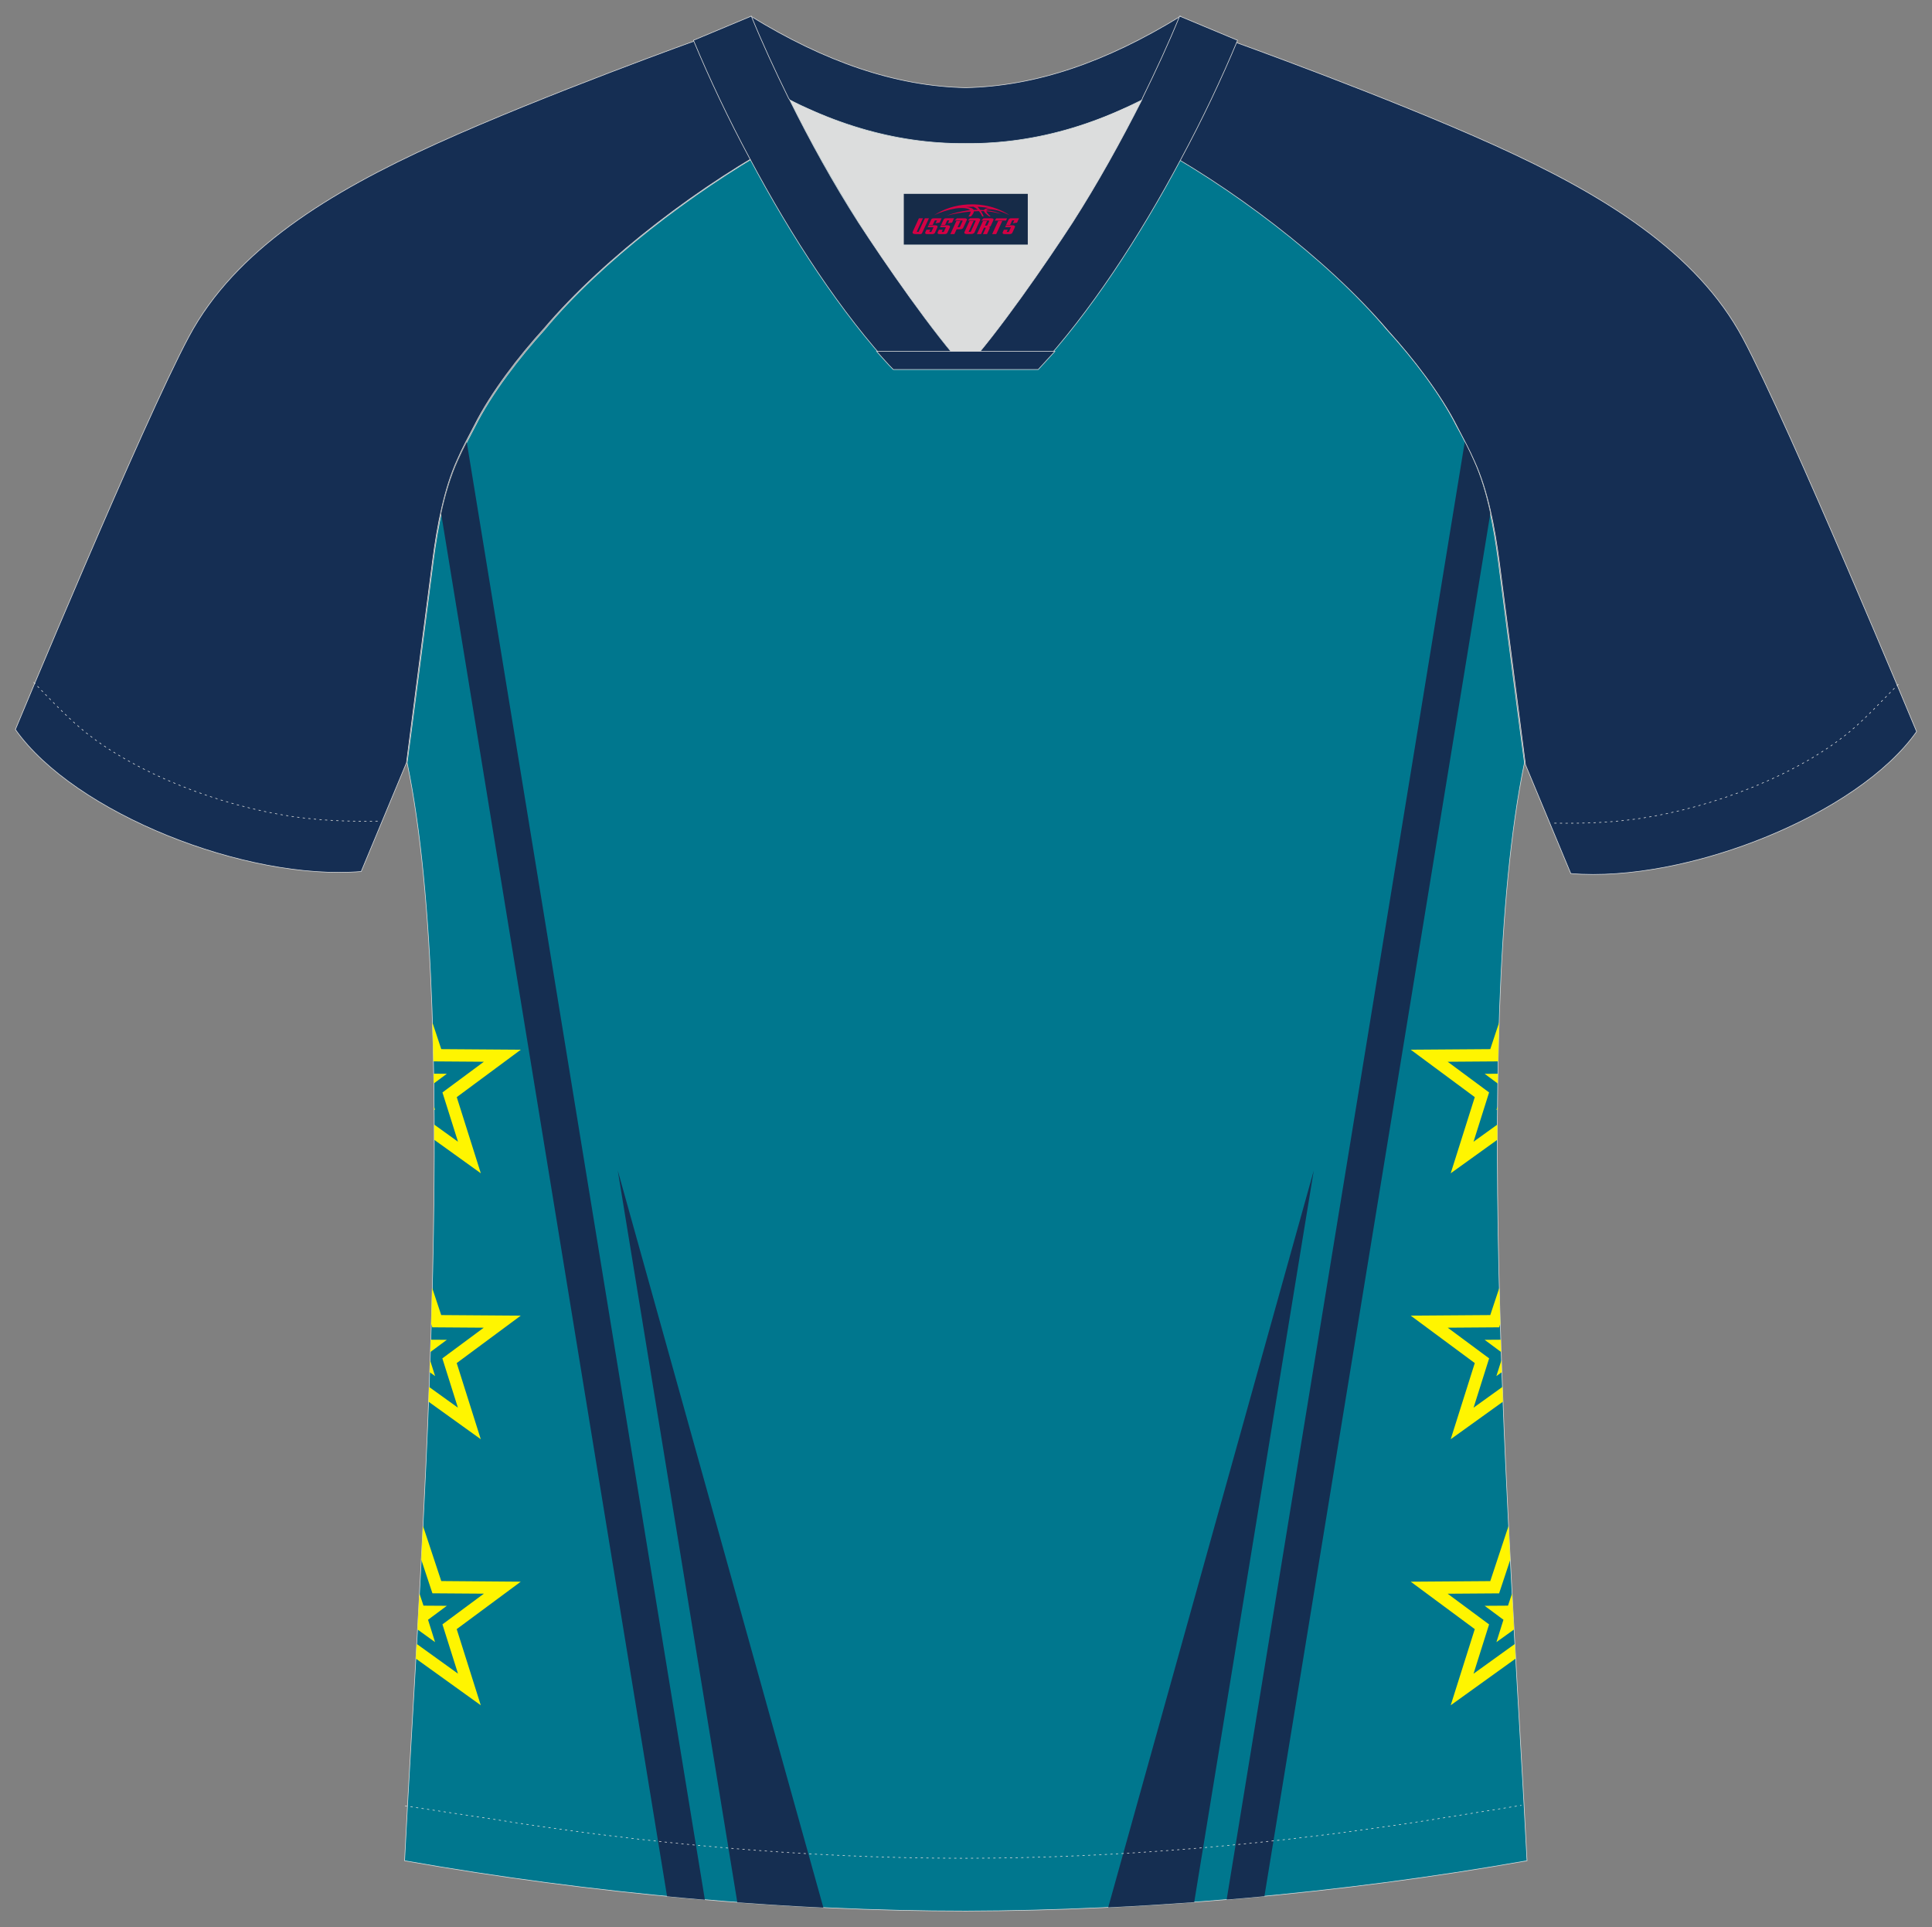
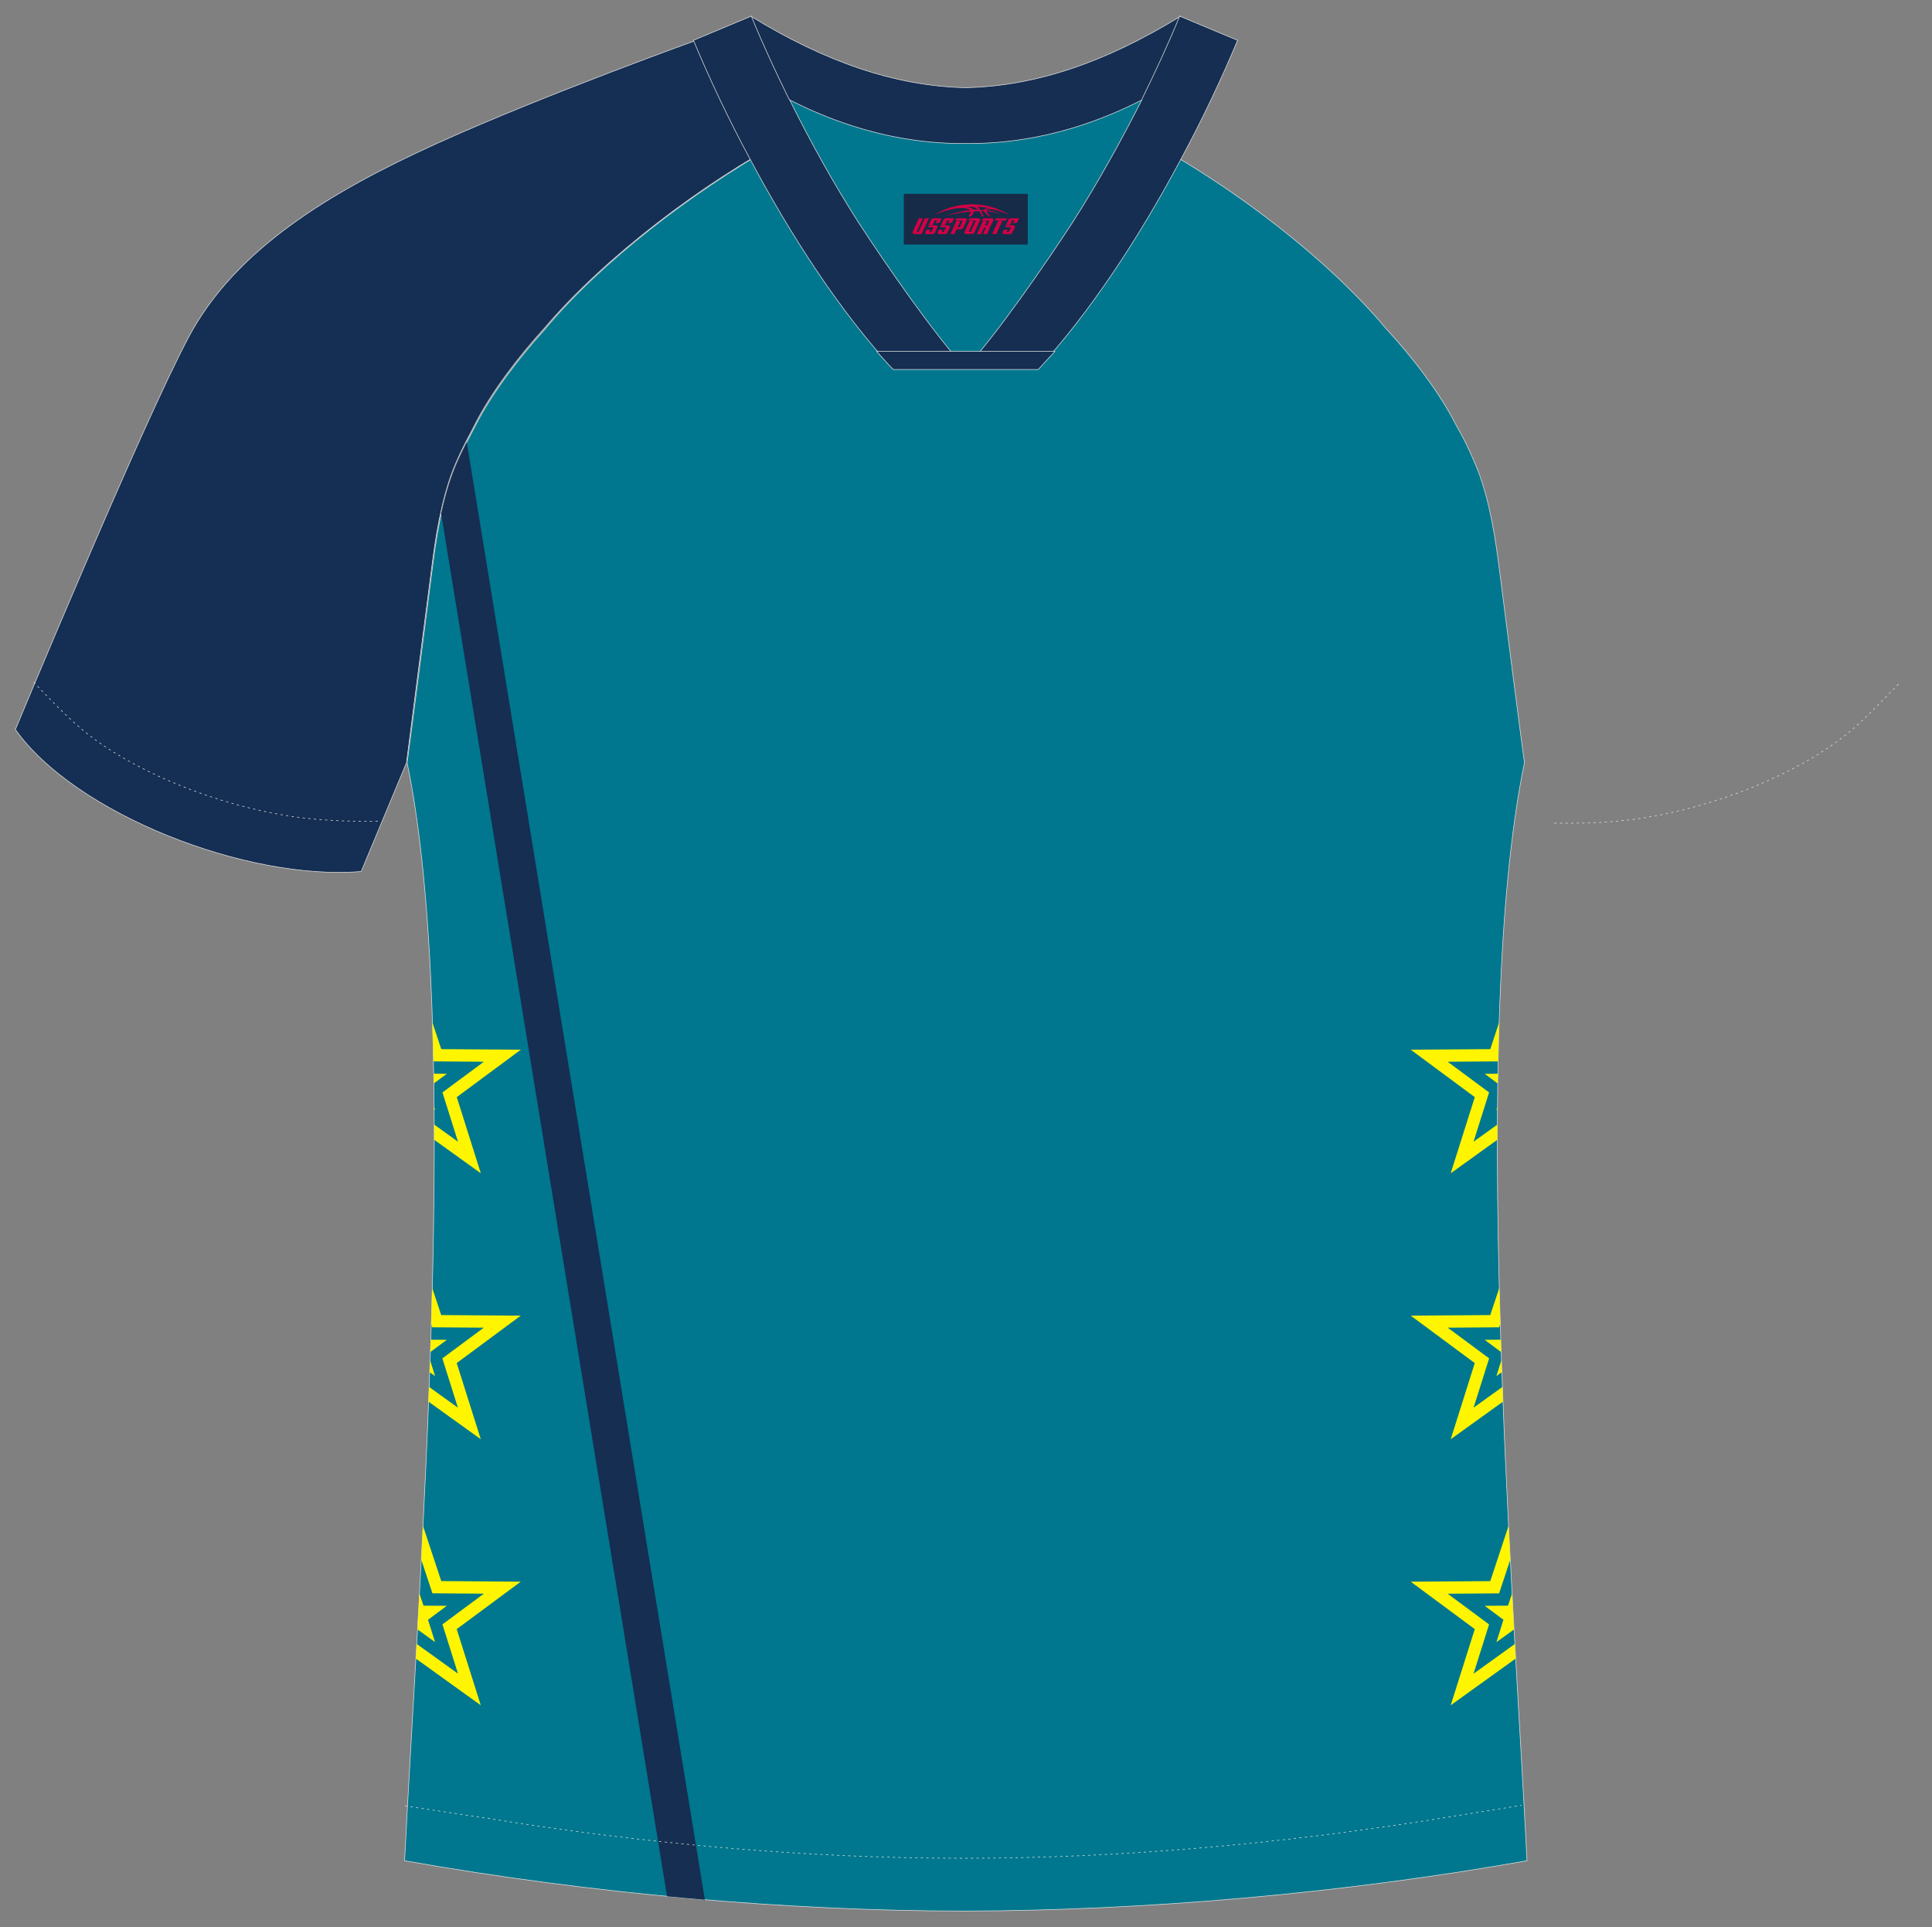
<svg xmlns="http://www.w3.org/2000/svg" version="1.1" id="图层_1" x="0px" y="0px" width="374px" height="373px" viewBox="0 0 374 373" enable-background="new 0 0 374 373" xml:space="preserve">
  <rect x="0" y="0" width="374" height="373" fill="#808080" stroke="none" />
  <g>
    <path fill-rule="evenodd" clip-rule="evenodd" fill="#00778E" stroke="#DCDDDD" stroke-width="0.118" stroke-miterlimit="22.926" d="   M290.04,108.55c1.27,10.04,4.77,37.12,5.07,39.07c-10.72,51.74-2.14,159.8,0.49,212.51c-36.25,6.43-74.35,9.65-108.64,9.74   c-34.3,0-72.3-3.31-108.64-9.74c2.63-52.71,11.21-160.77,0.49-212.51c0.29-1.95,3.8-29.04,5.07-39.07   c0.88-6.72,2.24-13.84,4.77-19.39c0.97-2.24,2.14-4.38,3.31-6.63c3.22-6.43,8.67-13.45,13.45-18.71   c11.01-13.25,28.65-26.6,44.04-35.37c0.97-0.49-0.97-15.2-0.1-15.69c3.9,3.31,24.85,3.22,29.91,6.04l-2.63,0.68   c6.04,2.83,12.76,4.19,19.39,4.19c6.63,0-2.73-1.36,3.31-4.19l5.65-2.44c5.07-2.83,15.98-2.24,19.88-5.55   c0.68,0.39-1.95,16.17-1.17,16.56c15.69,8.67,33.52,22.22,44.72,35.66c4.87,5.26,10.33,12.28,13.54,18.71   c1.27,2.14,2.34,4.38,3.31,6.63C287.8,94.62,289.16,101.83,290.04,108.55z" />
    <g>
      <path fill-rule="evenodd" clip-rule="evenodd" fill="#152E51" d="M90.36,85.58l46.09,282.1c-2.43-0.21-4.87-0.42-7.32-0.66    L85.4,99.41c0.8-3.67,1.84-7.2,3.23-10.25C89.16,87.95,89.75,86.77,90.36,85.58z" />
-       <path fill-rule="evenodd" clip-rule="evenodd" fill="#152E51" d="M119.59,226.55l39.8,142.65c-5.51-0.26-11.06-0.61-16.66-1.02    L119.59,226.55z" />
      <path fill-rule="evenodd" clip-rule="evenodd" fill="#FFF500" d="M80.49,321.08l0.06-0.04l12.52,9l-4.66-14.74l12.4-9.18    L85.42,306l-3.54-10.69c-0.11,2.2-0.22,4.38-0.33,6.55l2.16,6.51l9.96,0.07l-8.02,5.94l3.01,9.54l-7.99-5.75L80.49,321.08    L80.49,321.08z M80.81,315.36c0.13-2.29,0.26-4.62,0.38-6.97l0.79,2.37l4.52,0.03l-3.64,2.7l1.36,4.33    C83.09,317,81.95,316.18,80.81,315.36z" />
      <path fill-rule="evenodd" clip-rule="evenodd" fill="#FFF500" d="M82.95,271.28l10.12,7.27l-4.66-14.74l12.4-9.18l-15.4-0.11    l-1.75-5.27c-0.06,2.32-0.12,4.65-0.19,6.97l0.22,0.67l9.96,0.07l-8.02,5.94l3.01,9.54l-5.59-4.02L82.95,271.28L82.95,271.28z     M83.17,265.57l0.08-2.33l0.98,3.09L83.17,265.57L83.17,265.57z M83.3,261.68l0.08-2.39l3.12,0.02L83.3,261.68z" />
      <path fill-rule="evenodd" clip-rule="evenodd" fill="#FFF500" d="M84.05,220.59l9.03,6.49l-4.66-14.74l12.4-9.18l-15.4-0.11    l-1.72-5.19c0.08,2.49,0.15,5.01,0.2,7.56l9.77,0.07l-8.02,5.94l3.01,9.54l-4.61-3.32C84.04,218.62,84.05,219.6,84.05,220.59    L84.05,220.59z M84.02,214.7l0-0.51l0.21,0.66L84.02,214.7L84.02,214.7z M83.97,209.7c-0.01-0.63-0.02-1.26-0.03-1.9l2.56,0.02    L83.97,209.7z" />
-       <path fill-rule="evenodd" clip-rule="evenodd" fill="#152E51" d="M283.57,85.42l-46.11,282.23c2.43-0.2,4.87-0.42,7.31-0.65    L288.5,99.39c-0.8-3.71-1.84-7.27-3.23-10.33C284.74,87.84,284.18,86.62,283.57,85.42z" />
-       <path fill-rule="evenodd" clip-rule="evenodd" fill="#152E51" d="M254.32,226.55l-39.79,142.61c5.5-0.27,11.06-0.61,16.65-1.02    L254.32,226.55z" />
      <path fill-rule="evenodd" clip-rule="evenodd" fill="#FFF500" d="M293.41,321.08l-0.06-0.04l-12.52,9l4.66-14.74l-12.4-9.18    l15.4-0.11l3.54-10.69c0.11,2.2,0.22,4.38,0.33,6.55l-2.16,6.51l-9.96,0.07l8.02,5.94l-3.01,9.54l7.99-5.75L293.41,321.08    L293.41,321.08z M292.71,308.39l-0.79,2.37l-4.52,0.03l3.64,2.7l-1.36,4.33c1.14-0.82,2.28-1.64,3.41-2.45    C292.96,313.07,292.83,310.74,292.71,308.39z" />
      <path fill-rule="evenodd" clip-rule="evenodd" fill="#FFF500" d="M290.95,271.28l-10.12,7.27l4.66-14.74l-12.4-9.18l15.4-0.11    l1.75-5.27c0.06,2.32,0.12,4.65,0.19,6.97l-0.22,0.67l-9.96,0.07l8.02,5.94l-3.01,9.54l5.59-4.02L290.95,271.28L290.95,271.28z     M290.52,259.29l-3.12,0.02l3.19,2.37L290.52,259.29L290.52,259.29z M290.65,263.24l-0.98,3.09l1.06-0.76L290.65,263.24z" />
      <path fill-rule="evenodd" clip-rule="evenodd" fill="#FFF500" d="M289.86,220.59l-9.03,6.49l4.66-14.74l-12.4-9.18l15.4-0.11    l1.72-5.19c-0.08,2.49-0.15,5.01-0.2,7.56l-9.77,0.07l8.02,5.94l-3.01,9.54l4.61-3.32C289.86,218.62,289.86,219.6,289.86,220.59    L289.86,220.59z M289.97,207.81l-2.56,0.02l2.53,1.88C289.94,209.07,289.96,208.44,289.97,207.81L289.97,207.81z M289.89,214.19    l-0.21,0.66l0.2-0.15L289.89,214.19z" />
    </g>
-     <path fill-rule="evenodd" clip-rule="evenodd" fill="#152E53" stroke="#DCDDDD" stroke-width="0.118" stroke-miterlimit="22.926" d="   M221.64,27.19c7.02-5.85,12.28-12.37,16.76-19.29c0,0,30.21,10.82,51.06,20.27c20.85,9.45,38.98,20.56,47.94,37.32   c8.96,16.76,33.62,76.1,33.62,76.1c-11.4,16.17-44.63,29.33-66.94,27.48l-8.77-21.05c0,0-3.7-28.84-5.07-39.27   c-0.88-6.72-2.24-13.84-4.77-19.39c-0.97-2.24-2.14-4.38-3.31-6.63c-3.22-6.43-8.67-13.45-13.45-18.71   C256.81,49.99,237.81,35.76,221.64,27.19z" />
    <path fill-rule="evenodd" clip-rule="evenodd" fill="#152E53" stroke="#DCDDDD" stroke-width="0.118" stroke-miterlimit="22.926" d="   M152.36,26.8c-7.02-5.85-12.28-12.37-16.76-19.29c0,0-30.21,10.82-51.06,20.27C63.69,37.22,45.57,48.33,36.6,65.09   s-33.62,76.1-33.62,76.1c11.4,16.17,44.63,29.33,66.94,27.48l8.77-21.05c0,0,3.7-28.84,5.07-39.27c0.88-6.72,2.24-13.84,4.77-19.39   c0.97-2.24,2.14-4.38,3.31-6.63c3.22-6.43,8.67-13.45,13.45-18.71C117.19,49.6,136.19,35.37,152.36,26.8z" />
    <path fill-rule="evenodd" clip-rule="evenodd" fill="none" stroke="#DCDDDD" stroke-width="0.118" stroke-miterlimit="22.926" stroke-dasharray="0.432,0.648" d="   M78.4,349.51c1.27,0.19,14.91,2.24,16.17,2.44c30.4,4.87,61,7.7,91.88,7.7c30.4,0,60.51-2.73,90.42-7.41   c1.75-0.29,15.88-2.53,17.64-2.83" />
    <path fill-rule="evenodd" clip-rule="evenodd" fill="#152E52" stroke="#DCDDDD" stroke-width="0.118" stroke-miterlimit="22.926" d="   M146.03,15.5c13.45,8.28,27.09,12.37,40.92,12.28c13.74,0.1,27.38-3.9,40.92-12.28c1.75-6.82,0.68-12.37,0.68-12.37   c-14.42,8.87-27.96,13.54-41.61,13.84c-13.54-0.29-27.19-4.97-41.61-13.84C145.35,3.12,144.37,8.68,146.03,15.5z" />
-     <path fill-rule="evenodd" clip-rule="evenodd" fill="#DCDDDD" d="M217.64,20.95c-10.13,4.68-20.36,6.92-30.69,6.82   c-10.33,0.1-20.56-2.14-30.69-6.82c-1.17-0.49-2.34-1.07-3.41-1.66c3.99,8.09,8.57,16.17,13.35,23.77   c4.77,7.6,14.62,21.63,20.75,28.26v0.1c6.14-6.63,15.88-20.75,20.75-28.26c4.87-7.6,9.35-15.69,13.35-23.77l0,0   C219.98,19.88,218.81,20.46,217.64,20.95z" />
    <path fill-rule="evenodd" clip-rule="evenodd" fill="#152E52" stroke="#DCDDDD" stroke-width="0.118" stroke-miterlimit="22.926" d="   M152.65,19c-2.63-5.36-5.07-10.62-7.21-15.88L134.24,7.8c3.12,7.5,6.82,15.3,10.91,22.9c8.09,15.2,17.73,29.91,27.77,40.73l14.03,0   v-0.1c-6.14-6.63-15.88-20.75-20.75-28.26c-4.87-7.6-9.35-15.69-13.35-23.77C152.75,19.2,152.75,19.1,152.65,19z" />
    <path fill-rule="evenodd" clip-rule="evenodd" fill="#152E52" stroke="#DCDDDD" stroke-width="0.118" stroke-miterlimit="22.926" d="   M221.15,19c2.63-5.36,5.07-10.62,7.21-15.88l11.21,4.68c-3.12,7.5-6.82,15.3-10.91,22.9c-8.09,15.2-17.73,29.91-27.77,40.73   l-14.03,0v-0.1c6.14-6.63,15.88-20.75,20.75-28.26c4.87-7.6,9.35-15.69,13.45-23.77C221.05,19.2,221.15,19.1,221.15,19z" />
    <path fill-rule="evenodd" clip-rule="evenodd" fill="#152E52" stroke="#DCDDDD" stroke-width="0.118" stroke-miterlimit="22.926" d="   M186.95,71.52h14.03c1.07-1.17,2.14-2.34,3.22-3.51h-14.23h-0.1h-5.94H169.7c1.07,1.17,2.14,2.44,3.22,3.51H186.95z" />
    <path fill-rule="evenodd" clip-rule="evenodd" fill="none" stroke="#DCDDDD" stroke-width="0.118" stroke-miterlimit="22.926" stroke-dasharray="0.434,0.651" d="   M6.5,132.03c2.92,3.02,6.04,6.33,9.16,8.96c10.13,8.57,26.99,15.01,41.02,17.05c5.55,0.78,10.23,0.97,16.47,0.88" />
    <path fill-rule="evenodd" clip-rule="evenodd" fill="none" stroke="#DCDDDD" stroke-width="0.118" stroke-miterlimit="22.926" stroke-dasharray="0.434,0.651" d="   M367.5,132.42c-2.92,2.92-6.04,6.33-9.16,8.96c-10.13,8.57-26.99,15.01-41.02,17.05c-5.55,0.78-10.23,0.97-16.47,0.88" />
  </g>
  <g id="tag_logo">
    <rect y="37.52" fill="#162B48" width="24" height="9.818" x="174.96" />
    <g>
      <path fill="#D30044" d="M190.92,40.71l0.005-0.011c0.131-0.311,1.085-0.262,2.351,0.071c0.715,0.24,1.44,0.54,2.193,0.9    c-0.218-0.147-0.447-0.289-0.682-0.42l0.011,0.005l-0.011-0.005c-1.478-0.845-3.218-1.418-5.1-1.62    c-1.282-0.115-1.658-0.082-2.411-0.055c-2.449,0.142-4.68,0.905-6.458,2.095c1.26-0.638,2.722-1.075,4.195-1.336    c1.467-0.18,2.476-0.033,2.771,0.344c-1.691,0.175-3.469,0.633-4.555,1.075c1.156-0.338,2.967-0.665,4.647-0.813    c0.016,0.251-0.115,0.567-0.415,0.96h0.475c0.376-0.382,0.584-0.725,0.595-1.004c0.333-0.022,0.66-0.033,0.971-0.033    C189.75,41.15,189.96,41.5,190.16,41.89h0.262c-0.125-0.344-0.295-0.687-0.518-1.036c0.207,0,0.393,0.005,0.567,0.011    c0.104,0.267,0.496,0.66,1.058,1.025h0.245c-0.442-0.365-0.753-0.753-0.835-1.004c1.047,0.065,1.696,0.224,2.885,0.513    C192.74,40.97,192,40.8,190.92,40.71z M188.48,40.62c-0.164-0.295-0.655-0.485-1.402-0.551    c0.464-0.033,0.922-0.055,1.364-0.055c0.311,0.147,0.589,0.344,0.84,0.589C189.02,40.6,188.75,40.61,188.48,40.62z M190.46,40.67c-0.224-0.016-0.458-0.027-0.715-0.044c-0.147-0.202-0.311-0.398-0.502-0.6c0.082,0,0.164,0.005,0.24,0.011    c0.72,0.033,1.429,0.125,2.138,0.273C190.95,40.27,190.57,40.43,190.46,40.67z" />
      <path fill="#D30044" d="M177.88,42.25L176.71,44.8C176.53,45.17,176.8,45.31,177.28,45.31l0.873,0.005    c0.115,0,0.251-0.049,0.327-0.175l1.342-2.891H179.04L177.82,44.88H177.65c-0.147,0-0.185-0.033-0.147-0.125l1.156-2.504H177.88L177.88,42.25z M179.74,43.6h1.271c0.36,0,0.584,0.125,0.442,0.425L180.98,45.06C180.88,45.28,180.61,45.31,180.38,45.31H179.46c-0.267,0-0.442-0.136-0.349-0.333l0.235-0.513h0.742L179.91,44.84C179.89,44.89,179.93,44.9,179.99,44.9h0.18    c0.082,0,0.125-0.016,0.147-0.071l0.376-0.813c0.011-0.022,0.011-0.044-0.055-0.044H179.57L179.74,43.6L179.74,43.6z M180.56,43.53h-0.78l0.475-1.025c0.098-0.218,0.338-0.256,0.578-0.256H182.28L181.89,43.09L181.11,43.21l0.262-0.562H181.08c-0.082,0-0.12,0.016-0.147,0.071L180.56,43.53L180.56,43.53z M182.15,43.6L181.98,43.97h1.069c0.06,0,0.06,0.016,0.049,0.044    L182.72,44.83C182.7,44.88,182.66,44.9,182.58,44.9H182.4c-0.055,0-0.104-0.011-0.082-0.06l0.175-0.376H181.75L181.52,44.98C181.42,45.17,181.6,45.31,181.87,45.31h0.916c0.24,0,0.502-0.033,0.605-0.251l0.475-1.031c0.142-0.3-0.082-0.425-0.442-0.425H182.15L182.15,43.6z M182.96,43.53l0.371-0.818c0.022-0.055,0.06-0.071,0.147-0.071h0.295L183.51,43.2l0.791-0.115l0.387-0.845H183.24c-0.24,0-0.48,0.038-0.578,0.256L182.19,43.53L182.96,43.53L182.96,43.53z M185.36,43.99h0.278c0.087,0,0.153-0.022,0.202-0.115    l0.496-1.075c0.033-0.076-0.011-0.12-0.125-0.12H184.81l0.431-0.431h1.522c0.355,0,0.485,0.153,0.393,0.355l-0.676,1.445    c-0.06,0.125-0.175,0.333-0.644,0.327l-0.649-0.005L184.75,45.31H183.97l1.178-2.558h0.785L185.36,43.99L185.36,43.99z     M187.95,44.8c-0.022,0.049-0.06,0.076-0.142,0.076h-0.191c-0.082,0-0.109-0.027-0.082-0.076l0.944-2.051h-0.785l-0.987,2.138    c-0.125,0.273,0.115,0.415,0.453,0.415h0.72c0.327,0,0.649-0.071,0.769-0.322l1.085-2.384c0.093-0.202-0.06-0.355-0.415-0.355    h-1.533l-0.431,0.431h1.38c0.115,0,0.164,0.033,0.131,0.104L187.95,44.8L187.95,44.8z M190.67,43.67h0.278    c0.087,0,0.158-0.022,0.202-0.115l0.344-0.753c0.033-0.076-0.011-0.12-0.125-0.12h-1.402l0.425-0.431h1.527    c0.355,0,0.485,0.153,0.393,0.355l-0.529,1.124c-0.044,0.093-0.147,0.18-0.393,0.18c0.224,0.011,0.256,0.158,0.175,0.327    l-0.496,1.075h-0.785l0.54-1.167c0.022-0.055-0.005-0.087-0.104-0.087h-0.235L189.9,45.31h-0.785l1.178-2.558h0.785L190.67,43.67L190.67,43.67z M193.24,42.76L192.06,45.31h0.785l1.184-2.558H193.24L193.24,42.76z M194.75,42.69l0.202-0.431h-2.1l-0.295,0.431    H194.75L194.75,42.69z M194.73,43.6h1.271c0.36,0,0.584,0.125,0.442,0.425l-0.475,1.031c-0.104,0.218-0.371,0.251-0.605,0.251    h-0.916c-0.267,0-0.442-0.136-0.349-0.333l0.235-0.513h0.742L194.9,44.84c-0.022,0.049,0.022,0.06,0.082,0.06h0.18    c0.082,0,0.125-0.016,0.147-0.071l0.376-0.813c0.011-0.022,0.011-0.044-0.049-0.044h-1.069L194.73,43.6L194.73,43.6z     M195.54,43.53H194.76l0.475-1.025c0.098-0.218,0.338-0.256,0.578-0.256h1.451l-0.387,0.845l-0.791,0.115l0.262-0.562h-0.295    c-0.082,0-0.12,0.016-0.147,0.071L195.54,43.53z" />
    </g>
  </g>
</svg>